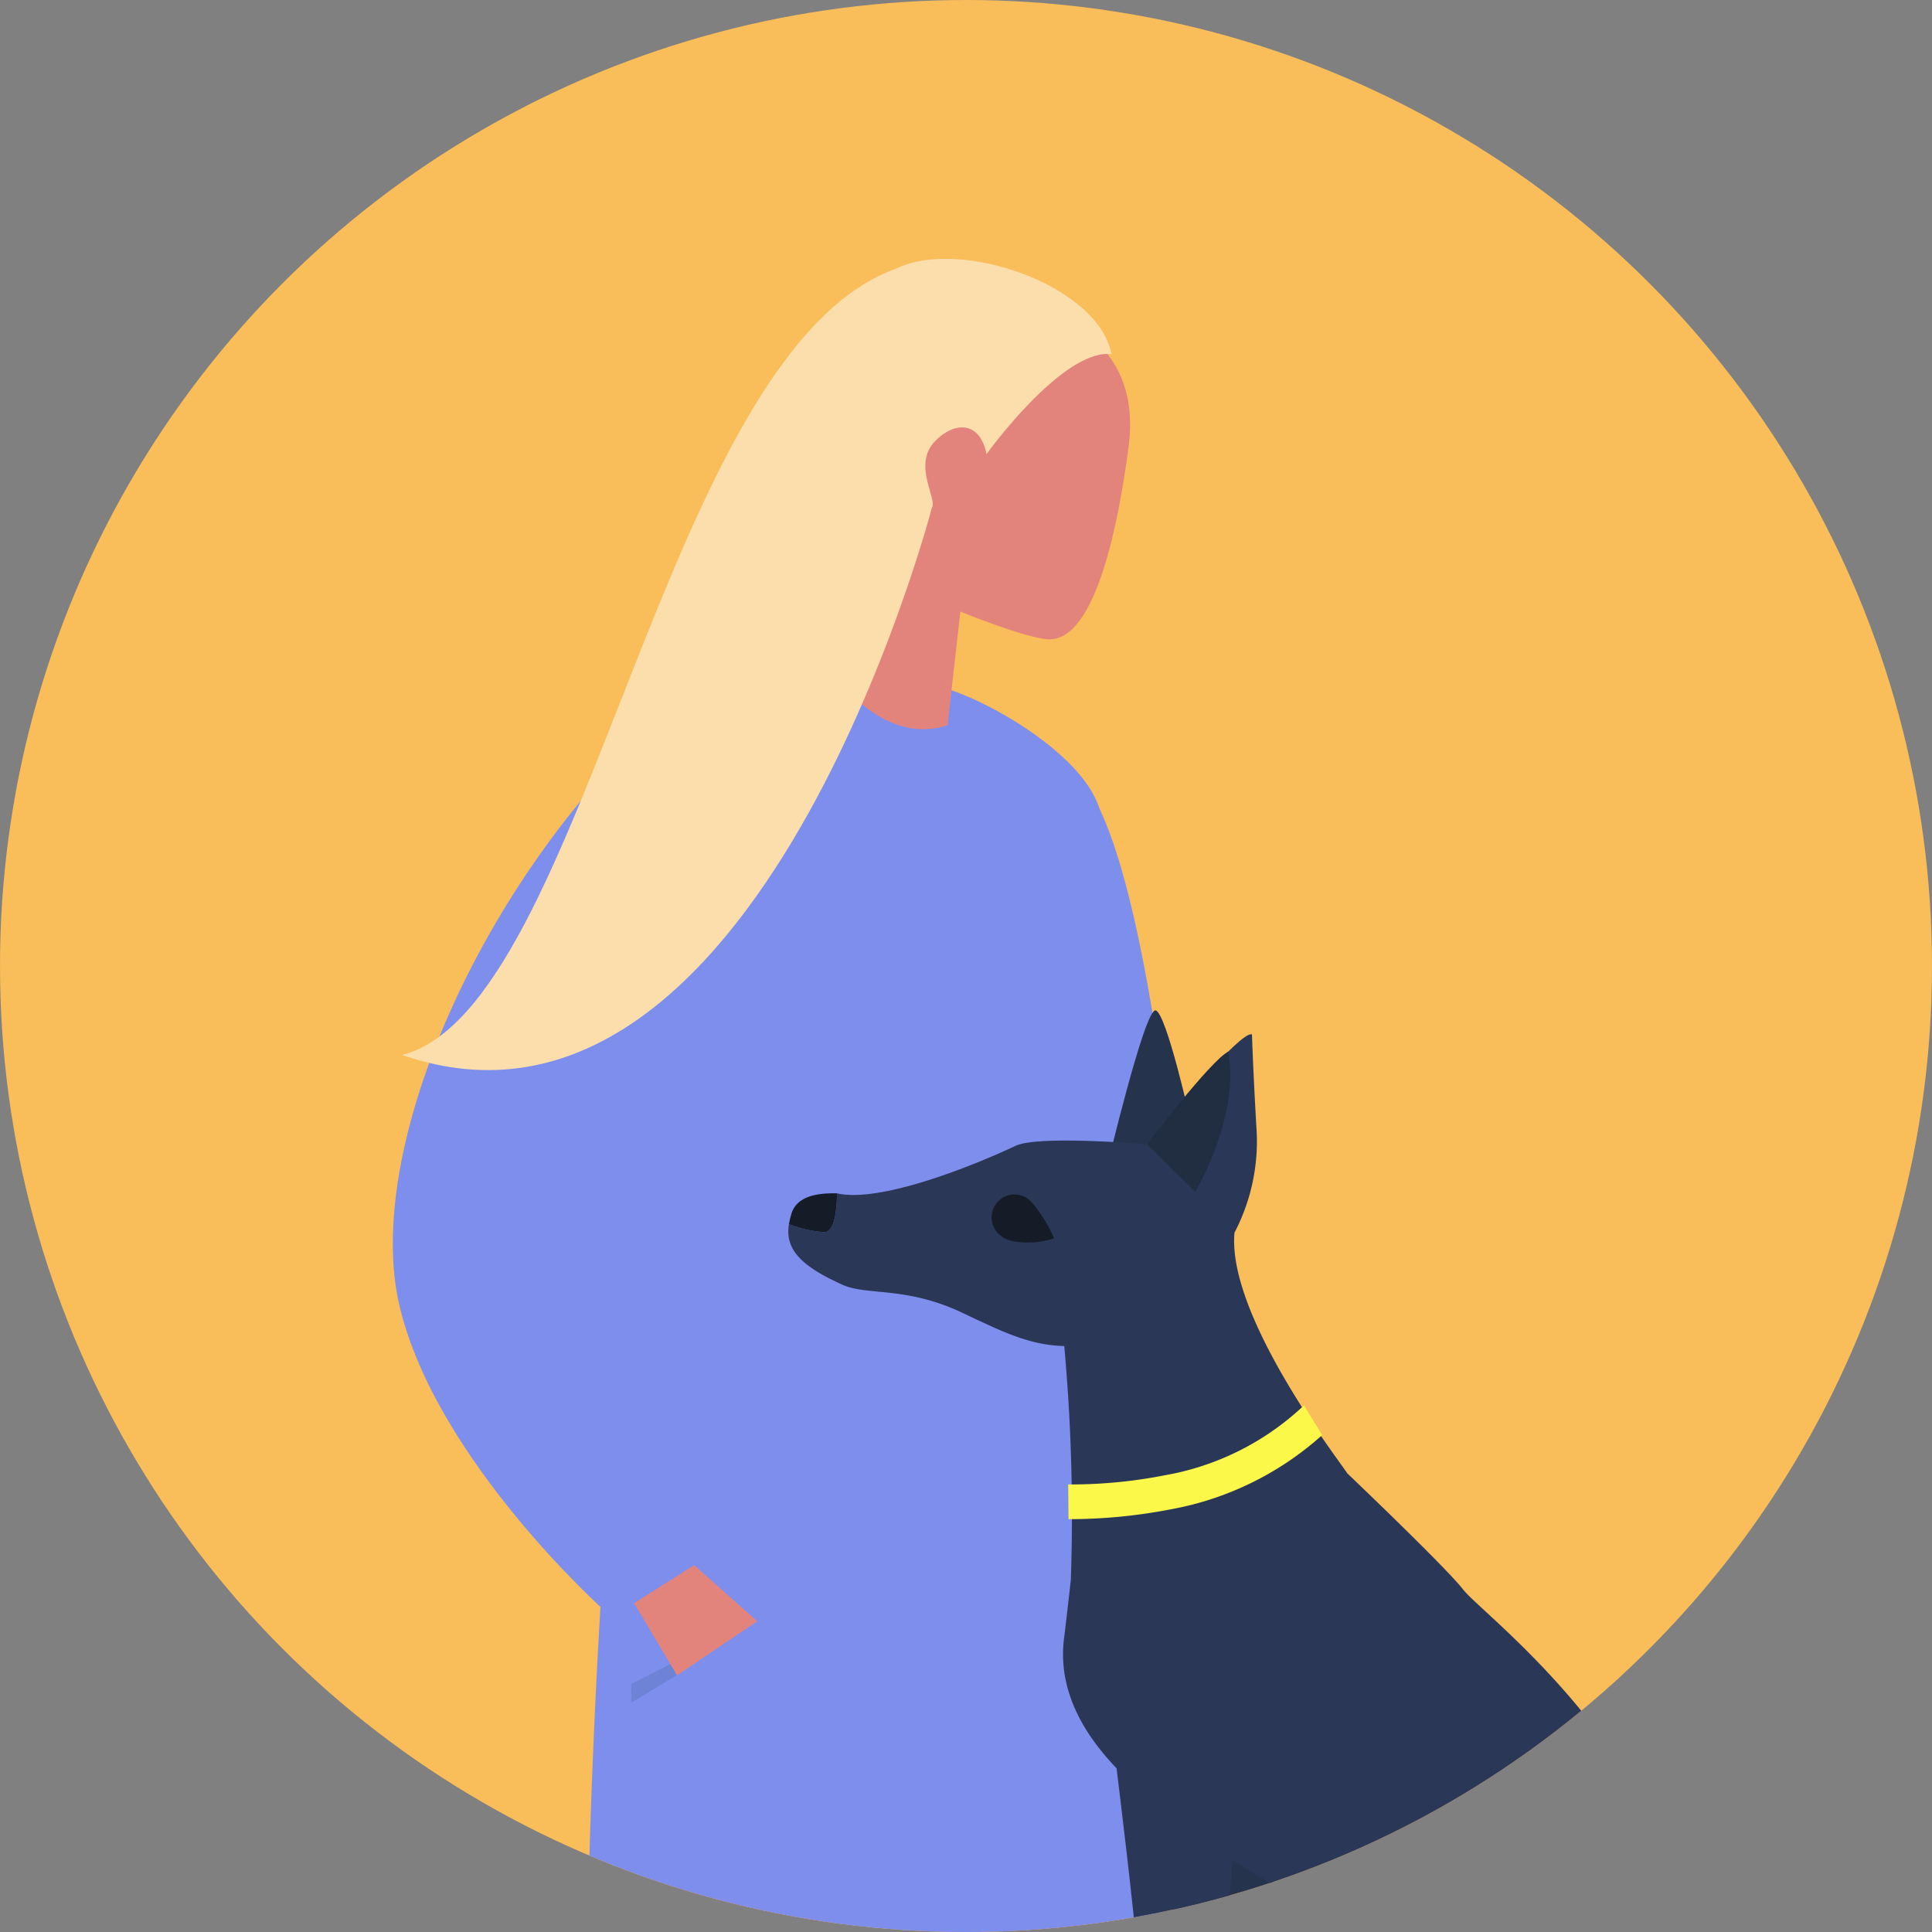
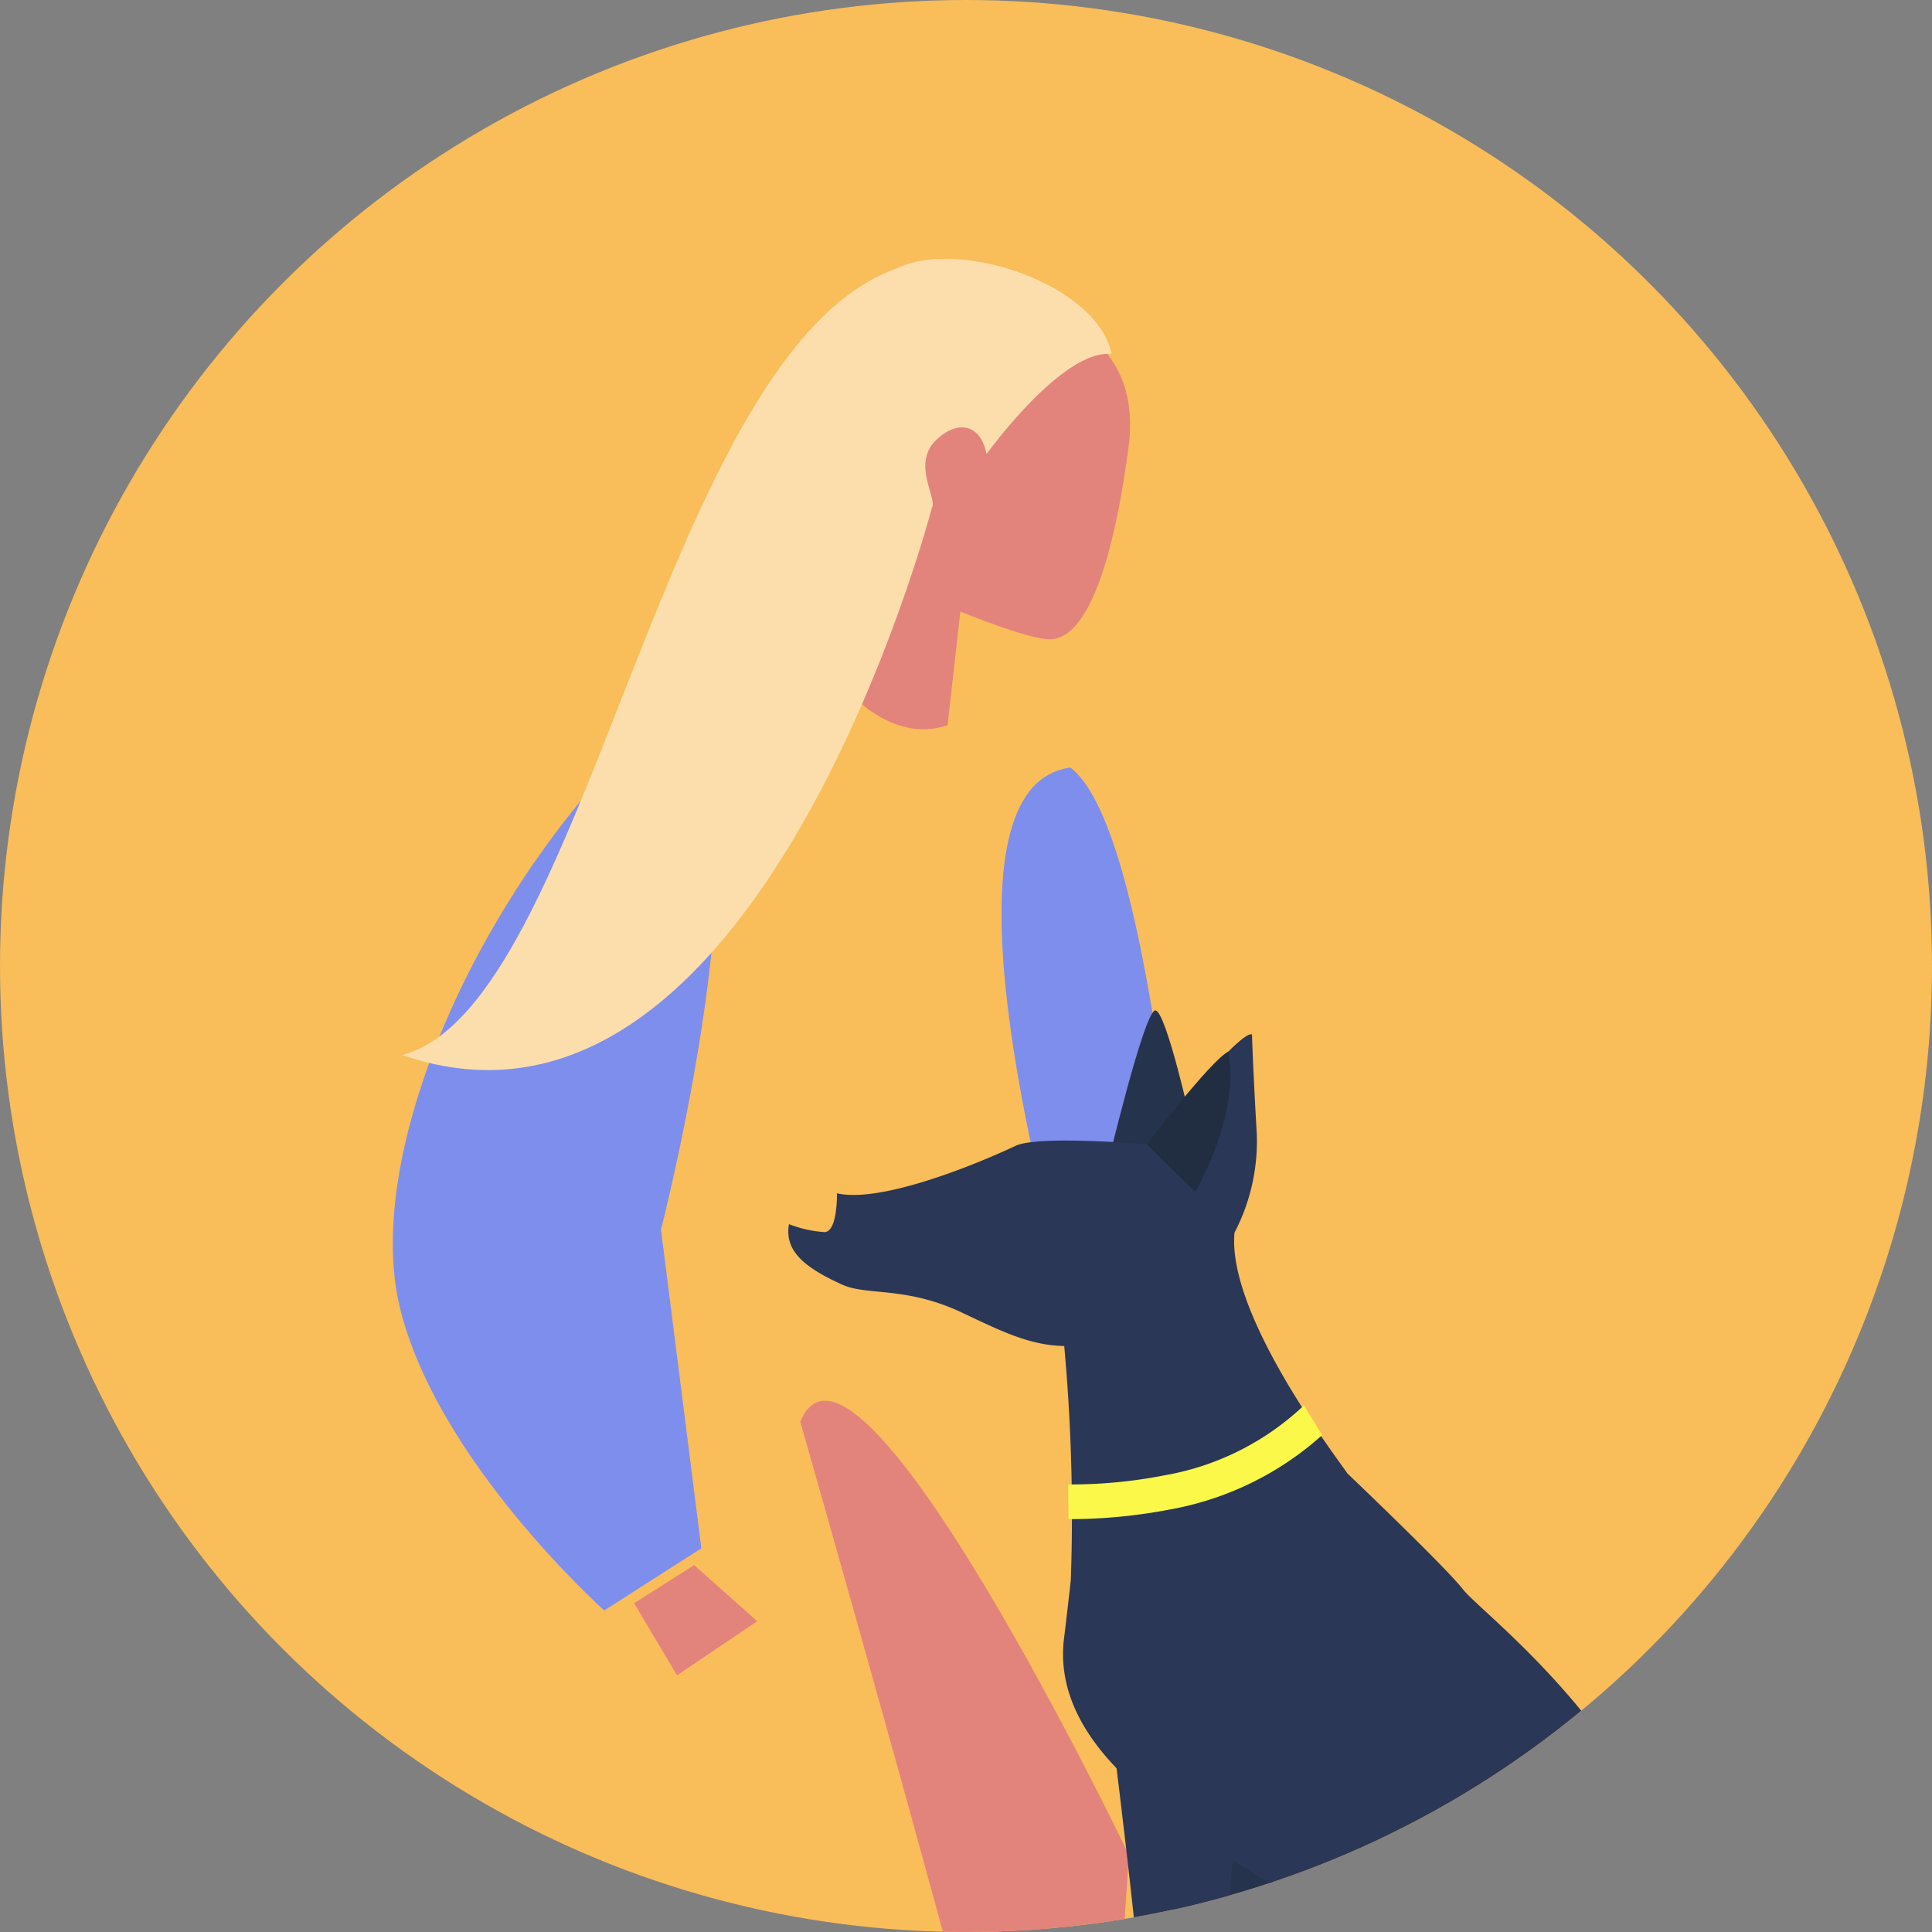
<svg xmlns="http://www.w3.org/2000/svg" width="130" height="130" viewBox="0 0 130 130">
  <rect x="0" y="0" width="130" height="130" fill="#808080" stroke="none" />
  <defs>
    <clipPath id="clip-path">
      <circle id="Ellipse_4218" data-name="Ellipse 4218" cx="65" cy="65" r="65" transform="translate(174 1102)" fill="#fff" stroke="#707070" stroke-width="1" />
    </clipPath>
  </defs>
  <g id="Mask_Group_124" data-name="Mask Group 124" transform="translate(-174 -1102)" clip-path="url(#clip-path)">
    <g id="Group_39649" data-name="Group 39649" transform="translate(0 -9)">
      <path id="Path_39921" data-name="Path 39921" d="M0,0H271.362V271.362H0Z" transform="translate(107.281 1078.172)" fill="#f9bd59" />
      <g id="Group_39648" data-name="Group 39648" transform="translate(88.759 1070.79)">
        <path id="Path_39968" data-name="Path 39968" d="M0,326Z" transform="translate(0 -61.205)" fill="#4e5eaf" />
        <path id="Path_39942" data-name="Path 39942" d="M860.184,1534.272c0,2.859-45.484,5.176-101.592,5.176S657,1537.131,657,1534.272s45.484-5.176,101.592-5.176S860.184,1531.413,860.184,1534.272Z" transform="translate(-559.703 -1289.505)" fill="#2a3756" opacity="0.2" />
        <g id="Group_39647" data-name="Group 39647" transform="translate(111.673 57.625)">
          <g id="Group_39646" data-name="Group 39646">
            <g id="Group_39645" data-name="Group 39645">
              <g id="_04_3_4" data-name="04 3/4">
                <g id="_04_Standing" data-name="04 Standing" transform="translate(27.418 76.838)">
                  <g id="leg" transform="translate(0 0)">
                    <path id="Path_39955" data-name="Path 39955" d="M959.845,876.281c.1-6.591,1.483-26.486,1.483-26.486s-18.342-38.308-22.116-29.163c0,0,12.733,44.6,13.134,48.408s-2.8,11.117-.692,24.223c1.052,6.552,2.676,28.835,2.676,28.835l4.759,4.2,1.486-6.217S959.77,880.927,959.845,876.281Z" transform="translate(-939.212 -819.221)" fill="#e3847c" />
                  </g>
                </g>
                <g id="_04_Front" data-name="04 Front" transform="translate(12.912 26.373)">
                  <g id="leg-2" data-name="leg" transform="translate(2.491 59.868)">
-                     <path id="Path_39956" data-name="Path 39956" d="M858.078,888.263s2.24,15.378,3.015,35.3c.68,17.47-3.015,17.555.141,42.126l.411,9.1,5.055,2.457s1.2-27.66,7.757-93.176C874.457,884.073,861.75,879.078,858.078,888.263Z" transform="translate(-858.078 -882.717)" fill="#e3847c" />
-                   </g>
-                   <path id="dress" d="M856.638,478.468c-4.1.254-8.614.972-9.874,5.251-.846,5.833.511,22.257-3.015,41.34-2.839,26.81-2.476,58.181-2.476,58.181l39.16.291s.5-29.387-3.517-55.958c-2.721-17.995,1.483-30.424-1.042-38.539-1.191-3.829-8.236-7.668-10.881-8.175C864.687,480.8,860.121,478.251,856.638,478.468Z" transform="translate(-841.258 -478.455)" fill="#7d8eed" />
+                     </g>
                </g>
                <path id="head" d="M960.586,322.466c4.128.21,9.184,2.61,8.3,9.367-.618,4.736-2.1,12.823-5.246,12.946-1.393.053-6.072-1.867-6.072-1.867l-.859,7.652c-4.944,1.618-8.593-4.7-8.593-4.7l3.8-7.218S946.977,321.774,960.586,322.466Z" transform="translate(-919.38 -319.176)" fill="#e3847c" />
                <g id="Group_39643" data-name="Group 39643" transform="translate(0 30.594)">
                  <g id="Group_39641" data-name="Group 39641" transform="translate(40.96 3.641)">
                    <g id="_02_Standing" data-name="02 Standing" transform="translate(9.476 57.915)">
                      <g id="Group_39640" data-name="Group 39640">
                        <g id="Group_39639" data-name="Group 39639">
                          <g id="Group_39638" data-name="Group 39638">
                            <path id="Path_39957" data-name="Path 39957" d="M1118.82,1018s-1.03,1.526-1.072,1.64-1.315,1.093-.926,1.748,2.012-.824,2.012-.824l.3-1.935Z" transform="translate(-1113.474 -1003.878)" fill="#d17575" />
                            <path id="Path_39958" data-name="Path 39958" d="M1133.853,993.68a2.817,2.817,0,0,0,.826-.777,32.575,32.575,0,0,0,.558-4.933,19.518,19.518,0,0,0-.9-2.82l-.773,3.437Z" transform="translate(-1127.799 -975.889)" fill="#e3847c" />
                            <path id="Path_39959" data-name="Path 39959" d="M1112.138,1028.109l-1.329,1.276a4.325,4.325,0,0,0-1.41.655,1.239,1.239,0,0,0-.519.953,13.076,13.076,0,0,0,2.2-.288l1.588-1.617Z" transform="translate(-1106.766 -1012.486)" fill="#d17575" />
                            <path id="Path_39960" data-name="Path 39960" d="M1111.868,1033.861l-1.652,1.7s-1.672.816-1.771,1.37.207.714.207.714l2.166-.952Z" transform="translate(-1106.385 -1017.386)" fill="#db7d7b" />
                            <path id="Path_39961" data-name="Path 39961" d="M1100.476,923.061l.093,3.7s.74,4.491.982,5.182a21.388,21.388,0,0,1-.03,4.1,13.706,13.706,0,0,1-.317,3.558,11.711,11.711,0,0,1-3.174,4.186c-.334.062-.284-.866-.037-1.3.187-.554,1.405-2.244,1.614-2.753a10.22,10.22,0,0,0,.018-3.278,10.408,10.408,0,0,0-.668-1.248l-1.067-.294-.474,1.869s.632,2.664,0,2.855c-.856.256-1.25-1.627-1.4-2.292a21.774,21.774,0,0,1-.643-3.89,45.541,45.541,0,0,1,1.058-5.648l-1.79-5.2Z" transform="translate(-1094.638 -922.615)" fill="#e3847c" />
                          </g>
                        </g>
                      </g>
                    </g>
                    <path id="Path_39962" data-name="Path 39962" d="M1035.29,531.545c4.976,3.856,6.94,27.622,8.169,36.245,2.214,15.536,5.673,28.884,5.673,28.884a18,18,0,0,1-9.02,1.456c-2.2-4.337-1.631-19.764-1.631-19.764S1023.238,533.162,1035.29,531.545Z" transform="translate(-1030.652 -531.545)" fill="#7d8eed" />
                  </g>
                  <g id="Group_39642" data-name="Group 39642">
-                     <path id="Path_39963" data-name="Path 39963" d="M865.573,933.375l-3.162,1.912V934.03l4.715-2.413Z" transform="translate(-846.366 -868.728)" fill="#6e82d6" />
                    <path id="Path_39964" data-name="Path 39964" d="M863.7,896.5l4.042-2.56,4.244,3.773-5.395,3.641Z" transform="translate(-847.466 -836.634)" fill="#e3847c" />
                    <path id="Path_39965" data-name="Path 39965" d="M774.831,563.133l-6.532,4.178s-11.353-10.135-13.784-20.523,5.371-28.518,17.762-39.829c8.186,2.256-.16,34.727-.16,34.727Z" transform="translate(-754.072 -506.959)" fill="#7d8eed" />
                  </g>
                </g>
                <path id="hair" d="M791.583,301.028h0c-15.781,5.625-20.755,49.689-33.236,52.914,23.9,8.289,35.636-36.812,35.636-36.812.413-.58-1.351-2.912.241-4.518,1.295-1.306,3-1.334,3.437.9,0,0,5.117-7.105,8.411-6.731C805.2,302.155,795.9,298.922,791.583,301.028Z" transform="translate(-757.714 -300.37)" fill="#fcdeac" />
                <g id="Group_39644" data-name="Group 39644" transform="translate(41.029 176.605)">
                  <path id="Path_39966" data-name="Path 39966" d="M1032.511,1494.481c-.44.12-1.913,7.941-1.2,8.347s20.595.723,21.749-.409c.606-.594-.04-3.22-.457-3.336a54.041,54.041,0,0,1-13.752-6.187s-1.464.7-1.235,1.754l.234.442a3.837,3.837,0,0,1-2.437,1.044C1034.213,1496.024,1033.628,1494.177,1032.511,1494.481Z" transform="translate(-1031.118 -1492.897)" fill="#fff" />
                </g>
                <path id="Path_39967" data-name="Path 39967" d="M867.948,1498.773a4.259,4.259,0,0,1,2.667-.706,4.857,4.857,0,0,1,2.533.773l1.961,7.6-.041,1.48c.006-.008.007.042-.03.126a11.1,11.1,0,0,1-4.65.738,10.394,10.394,0,0,1-4.9-1.164l.04-1.445Z" transform="translate(-848.99 -1320.694)" fill="#fff" />
              </g>
            </g>
          </g>
        </g>
        <g id="Group_39637" data-name="Group 39637" transform="translate(138.28 108.197)">
          <path id="Path_39944" data-name="Path 39944" d="M1452.773,1316.958c.382-2.834-1.188-23.069-1.188-23.069l8.145,9.212s-1.624,12.53-2.252,14.066c-3.96,9.689-6.4,17.412-9.483,15.584C1447.5,1332.213,1452.515,1318.871,1452.773,1316.958Z" transform="translate(-1426.724 -1247.596)" fill="#26334c" />
          <path id="Path_39945" data-name="Path 39945" d="M1442.6,1315.622c.236-2.849-2.371-22.977-2.371-22.977l8.607,8.781s-.978,12.6-1.526,14.163c-3.457,9.879-5.5,17.718-8.67,16.05C1438.118,1331.129,1442.443,1317.546,1442.6,1315.622Z" transform="translate(-1418.749 -1246.536)" fill="#2a3756" />
          <g id="Group_39636" data-name="Group 39636" transform="translate(0)">
            <path id="Path_39946" data-name="Path 39946" d="M1454.841,988.867s-1.647-7.4-2.377-7.57-3.308,10.7-3.308,10.7l3.475,1.944Z" transform="translate(-1427.743 -981.296)" fill="#26334c" />
            <path id="Path_39947" data-name="Path 39947" d="M1698.22,1458.178s11.531,12.758,19.955,12.447c5.063-.187,12.72-3.689,14.611-6.566-1.454,4.731-8.766,10.544-15.328,10.447-9-.135-16.159-6.065-16.159-6.065Z" transform="translate(-1639.922 -1387.555)" fill="#2a3756" />
            <g id="Group_39635" data-name="Group 39635" transform="translate(0 1.611)">
              <path id="Path_39948" data-name="Path 39948" d="M1365.079,1050.079c-4.218-11.951-13.885-18.982-15.115-20.564-1.034-1.33-6.168-6.262-7.778-7.8-.746-1.12-8.1-10.675-7.594-16.2a13.266,13.266,0,0,0,1.472-7.124c-.244-4.3-.295-6.209-.295-6.209-.783-.379-7.073,7.386-7.073,7.386s-7.283-.621-8.822.1c-3.093,1.456-9.2,3.857-12.027,3.2-.005.879-.108,2.57-.833,2.611a7.956,7.956,0,0,1-2.4-.536c-.31,1.775.99,2.9,3.6,4.078,1.669.749,4.256.091,8.038,1.873,2.589,1.221,4.528,2.207,6.884,2.249a125.7,125.7,0,0,1,.444,15.729c-.1.939-.4,3.52-.451,3.891-.984,7.529,8.257,12.3,8.609,13.094.261.588,10.471,6.356,14.355,9.637,1.346,1.137-5.512,1.166-7.2,4.424-2.423,4.674,4.445,10.628,4.445,10.628s-11.659,1.961-13.426,2.685c-.82.336-3.18,2.68,1.688,2.68h28.033c2.828,0,8.437-4.394,9.491-6.152S1369.3,1062.03,1365.079,1050.079Z" transform="translate(-1304.565 -992.171)" fill="#2a3756" />
-               <path id="Path_39949" data-name="Path 39949" d="M1308.106,1064.406c-.005.879-.108,2.57-.833,2.611a7.955,7.955,0,0,1-2.4-.536,5.646,5.646,0,0,1,.162-.693C1305.392,1064.617,1306.707,1064.373,1308.106,1064.406Z" transform="translate(-1304.824 -1053.706)" fill="#151c28" />
-               <path id="Path_39950" data-name="Path 39950" d="M1401.378,1068.1c-.717.339-2.844.494-3.55-.136a1.542,1.542,0,1,1,2.041-2.286A9.645,9.645,0,0,1,1401.378,1068.1Z" transform="translate(-1383.493 -1054.388)" fill="#151c28" />
            </g>
            <path id="Path_39951" data-name="Path 39951" d="M1467.512,1006.259l3.253,3.2s3.035-5.042,2.226-9.437C1471.815,1000.615,1467.512,1006.259,1467.512,1006.259Z" transform="translate(-1443.381 -997.25)" fill="#212e42" />
          </g>
          <path id="Path_39952" data-name="Path 39952" d="M1431.782,1168.41l-.021-2.336a32.6,32.6,0,0,0,6.482-.613,18.151,18.151,0,0,0,9.383-4.707l1.225,2a20.8,20.8,0,0,1-10.214,5A35.847,35.847,0,0,1,1431.782,1168.41Z" transform="translate(-1412.924 -1134.177)" fill="#fbf84a" />
          <path id="Path_39954" data-name="Path 39954" d="M1339.3,1102.492s3.991-.074,5.953.889C1343.253,1103.208,1339.3,1102.492,1339.3,1102.492Z" transform="translate(-1283.988 -1023.387)" fill="#212e42" />
        </g>
      </g>
    </g>
  </g>
</svg>